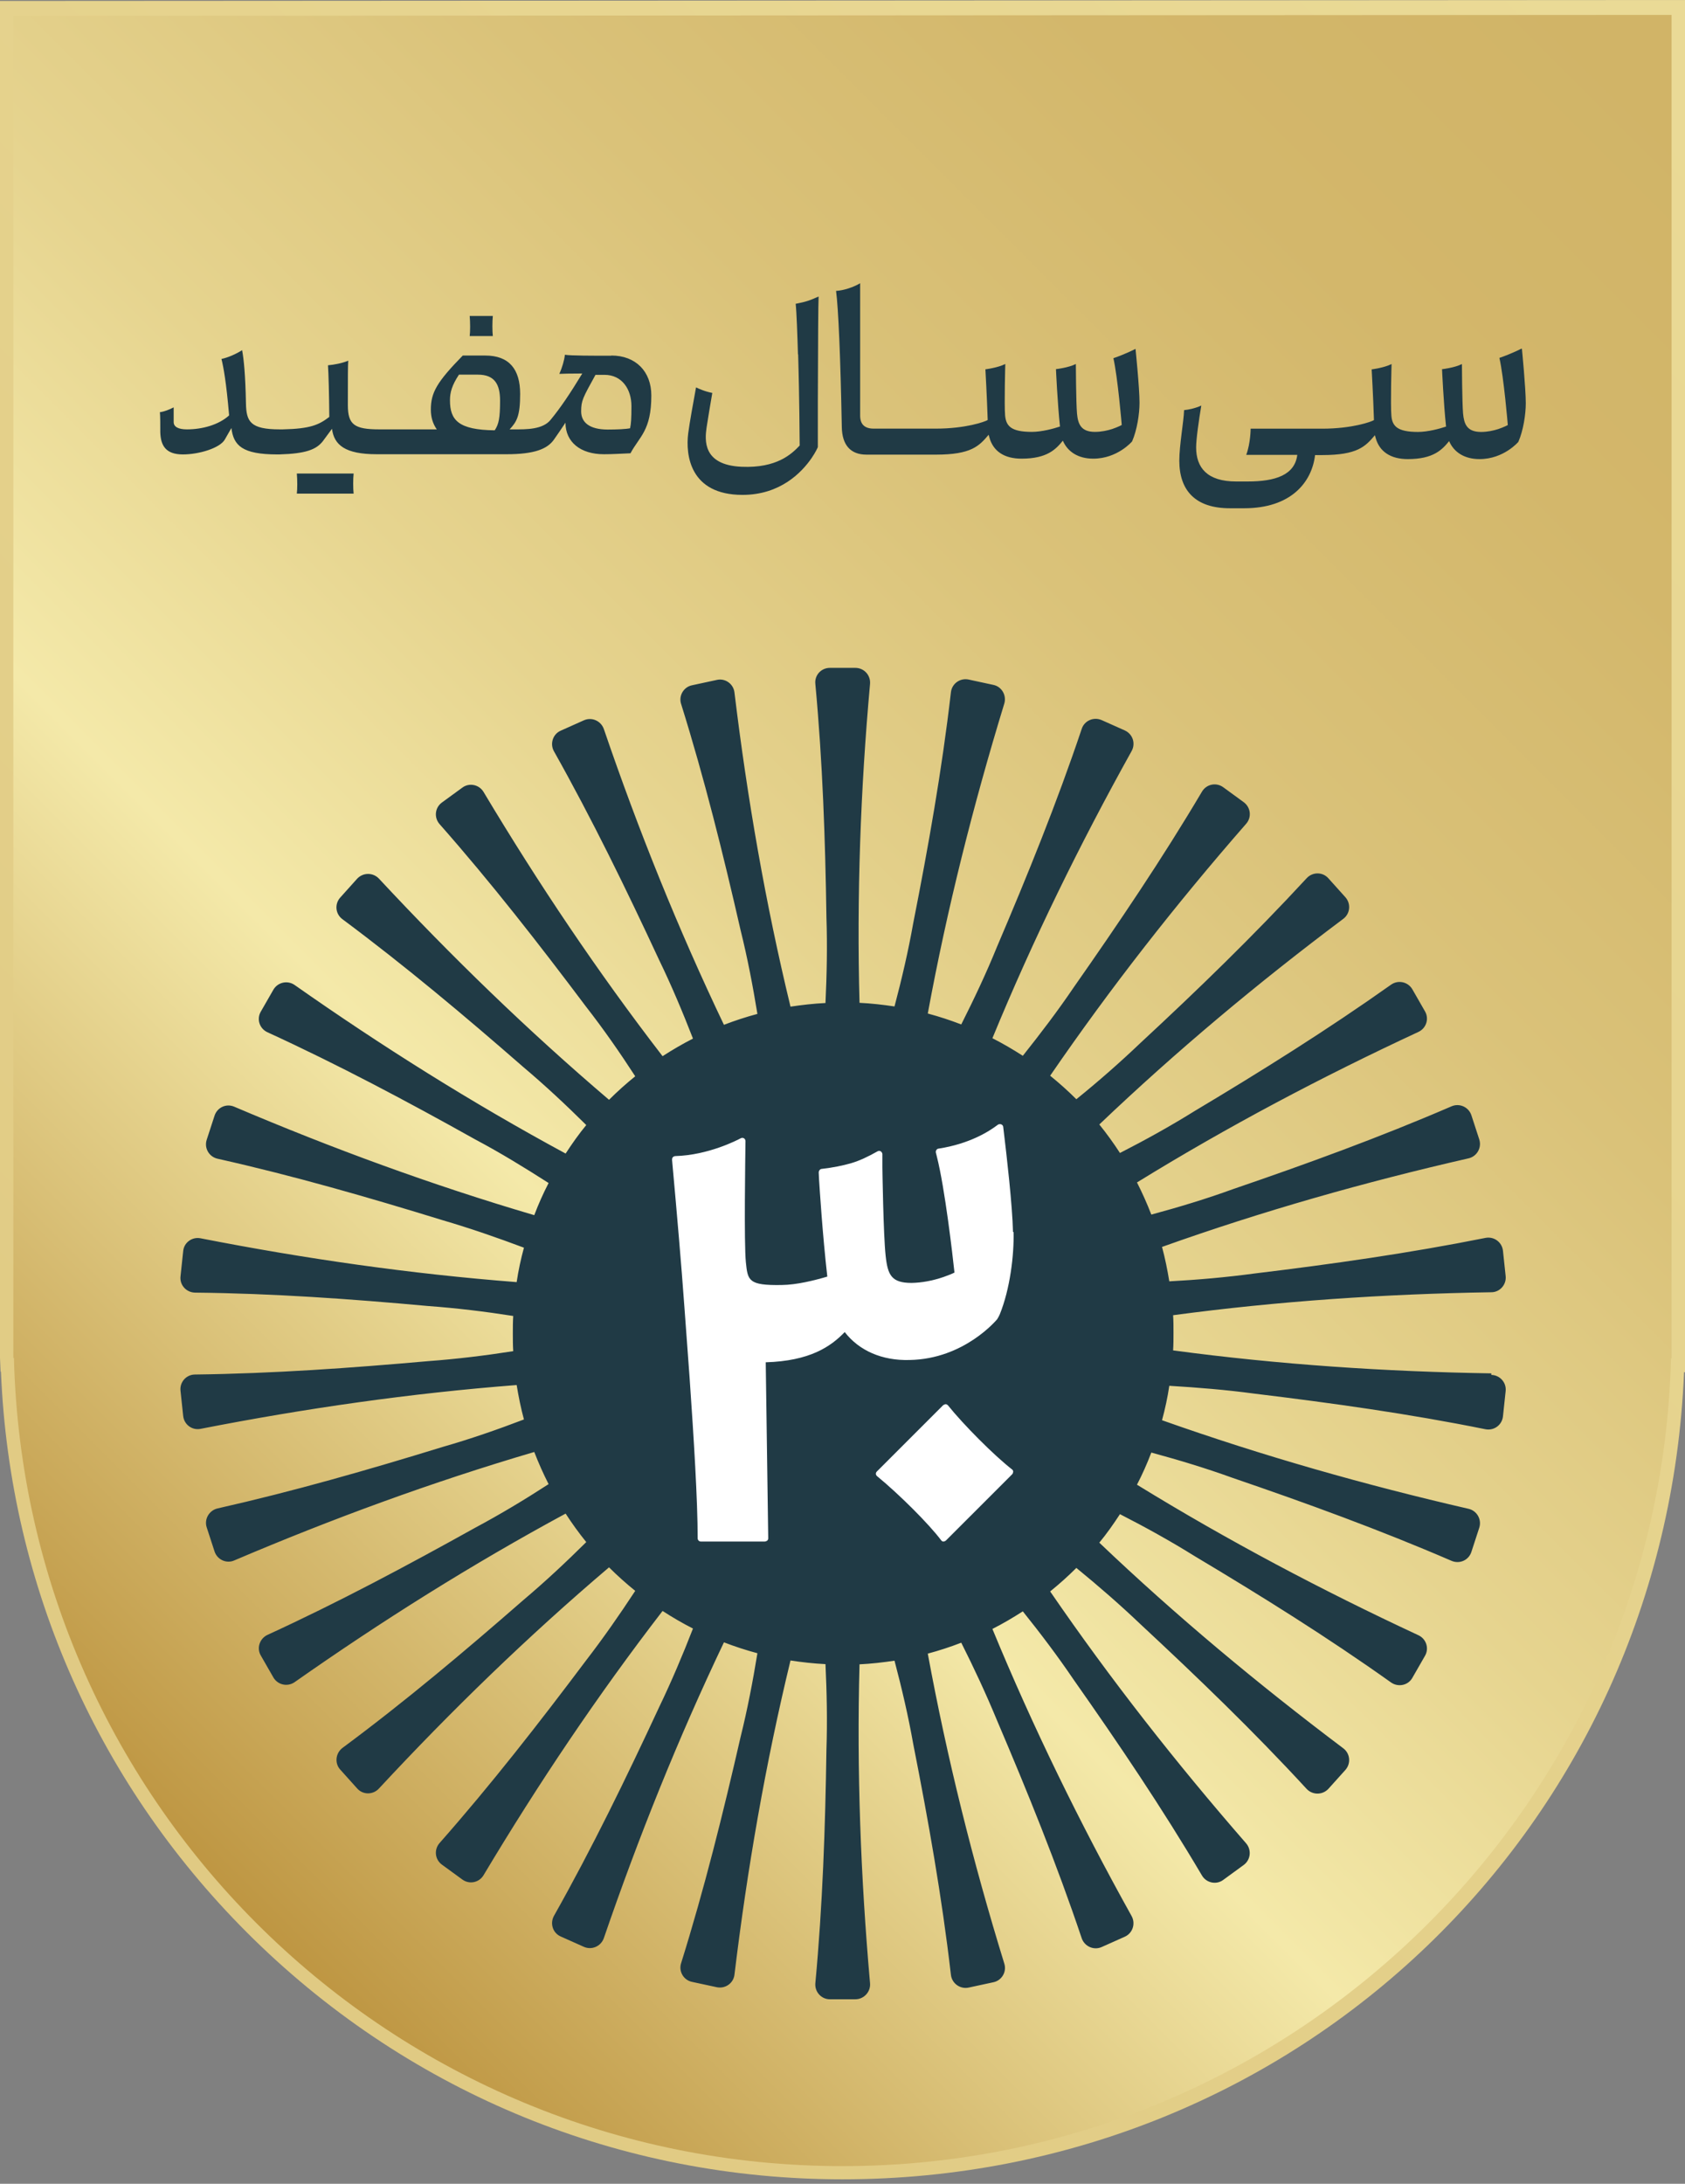
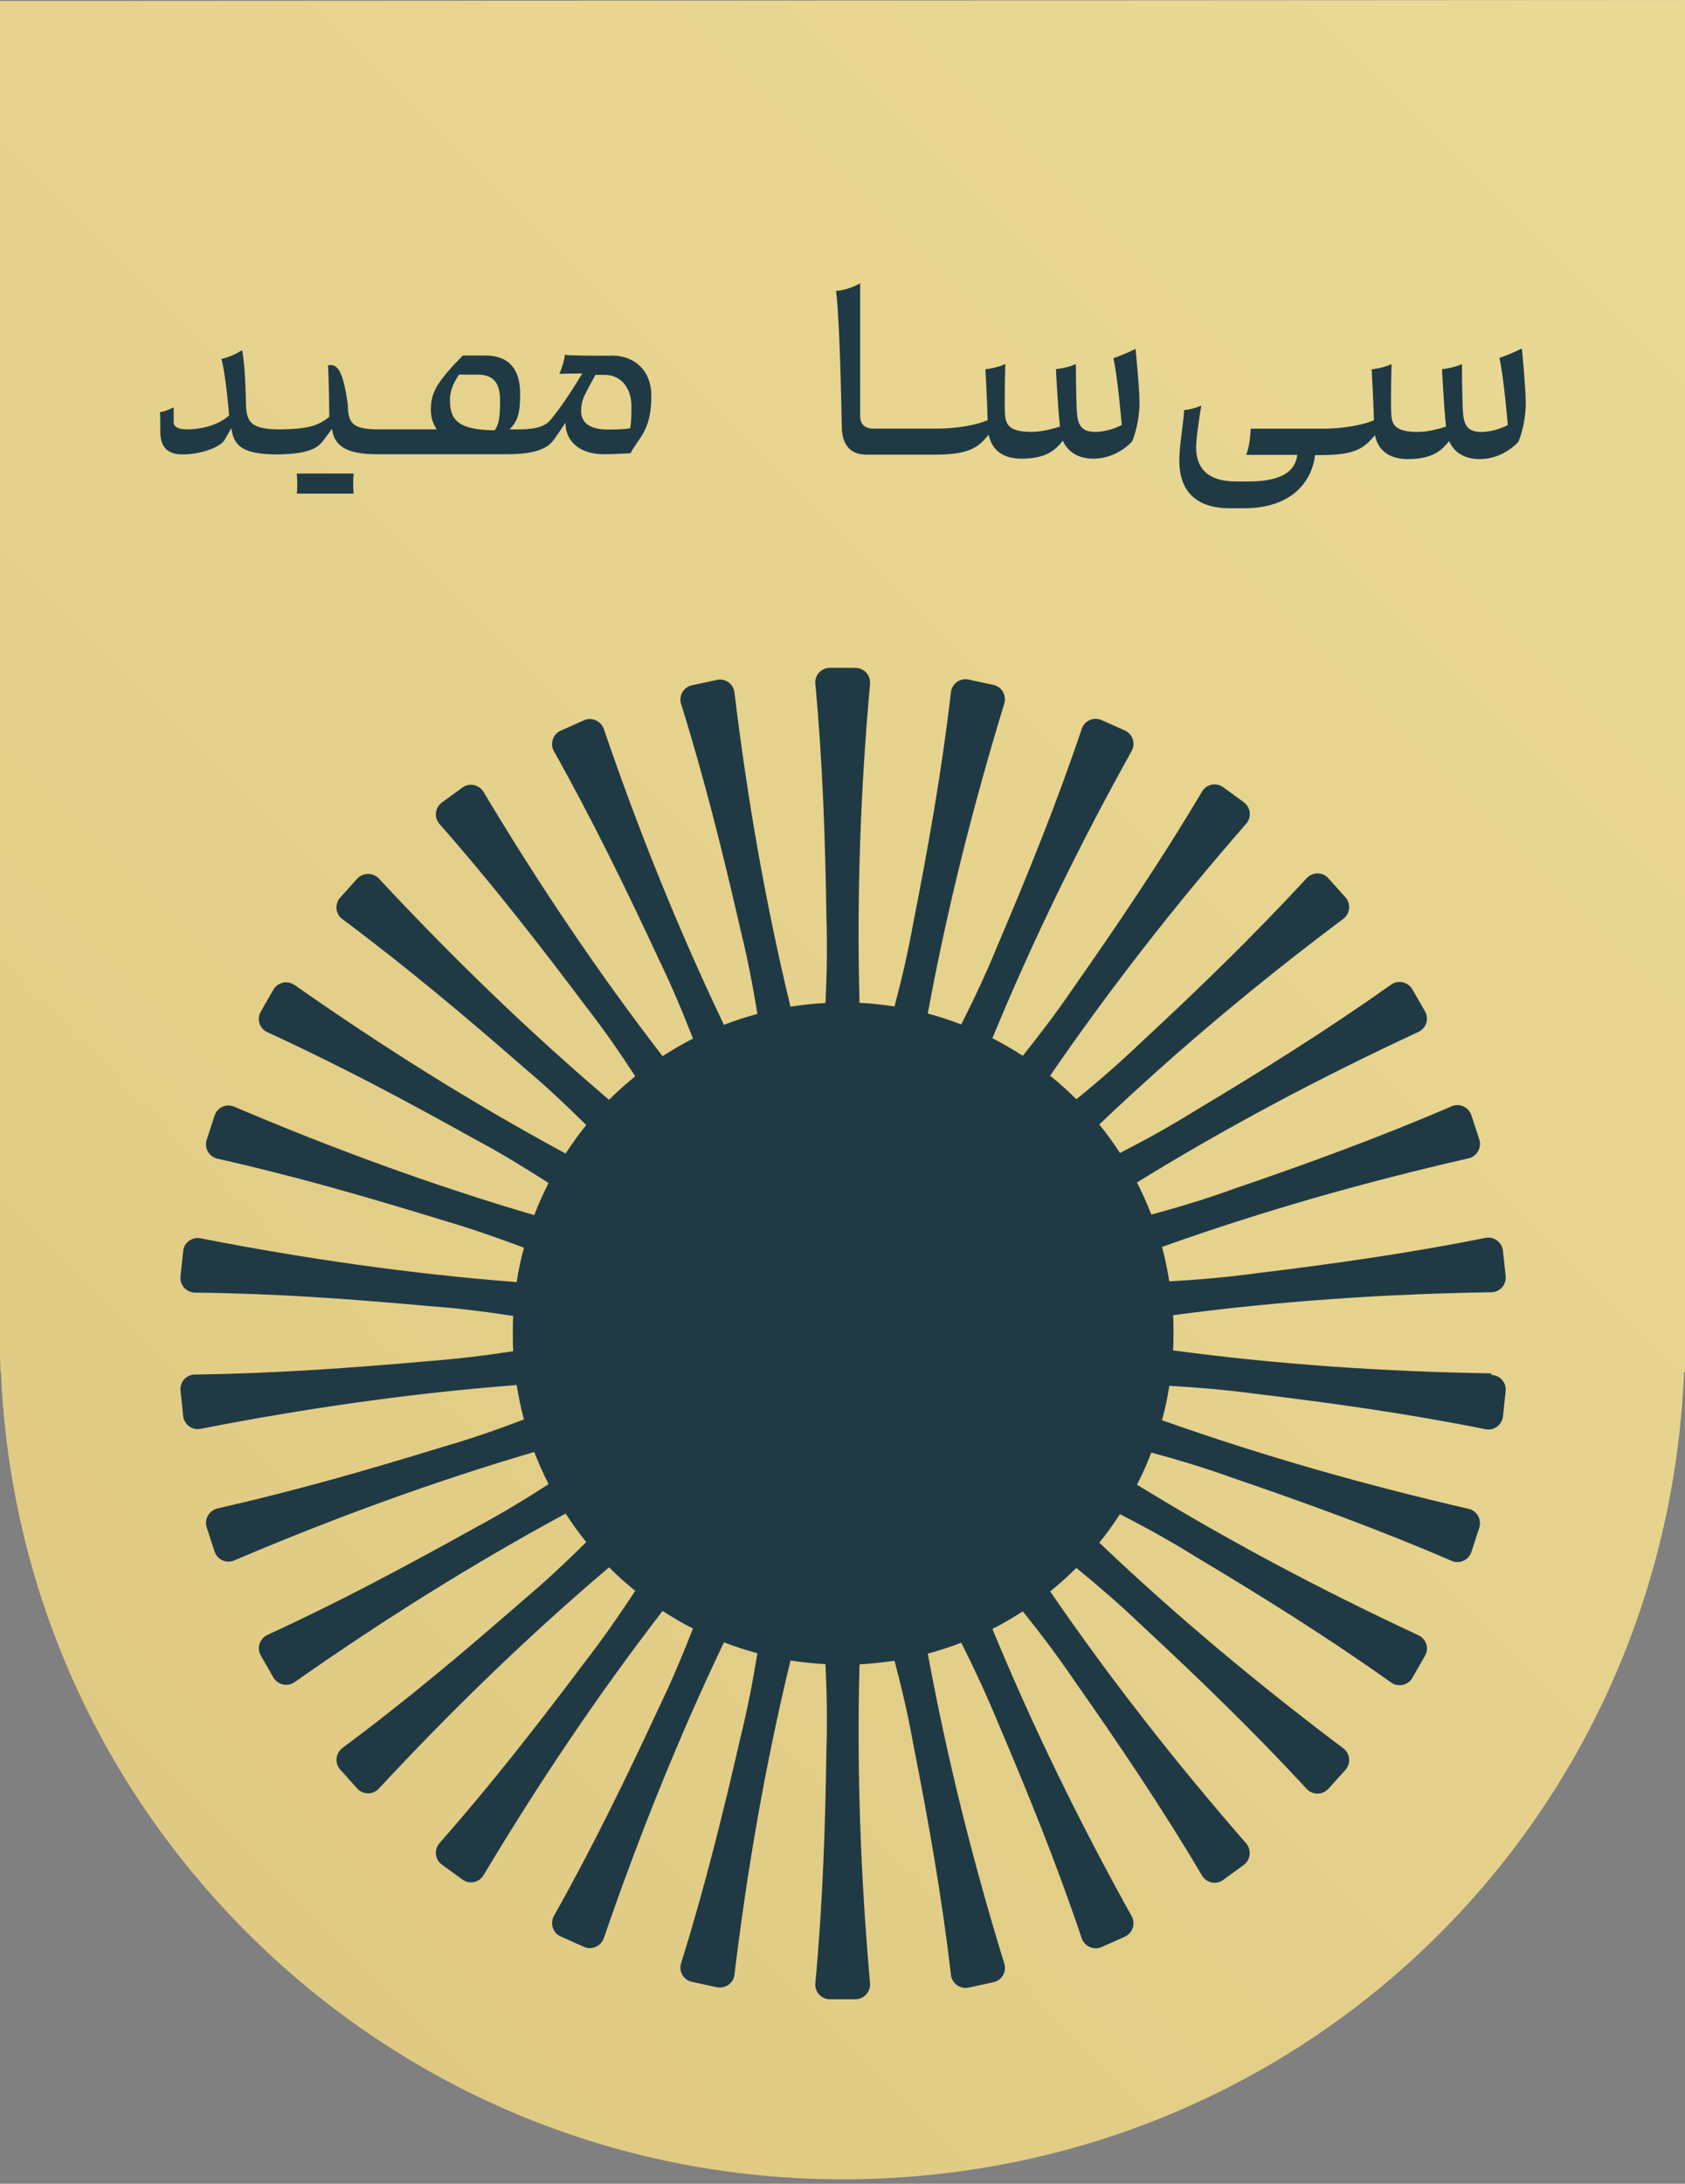
<svg xmlns="http://www.w3.org/2000/svg" width="88" height="114" viewBox="0 0 88 114" fill="none">
  <rect x="0" y="0" width="88" height="114" fill="#808080" stroke="none" />
  <path d="M88 71.635H87.95C86.971 95.323 67.797 113.768 44 113.768C32.446 113.768 21.531 109.324 13.262 101.245C5.193 93.355 0.509 82.86 0.05 71.605H0.03L0 70.886V0.05L88 0V71.635Z" fill="url(#paint0_linear_1780_1656)" />
-   <path d="M0.727 70.886C1.317 94.285 20.46 113.079 43.998 113.079C67.526 113.079 86.66 94.305 87.269 70.916H87.299V0.778L0.697 0.828V70.886H0.727Z" fill="url(#paint1_linear_1780_1656)" />
  <path d="M77.884 71.695C72.321 71.605 66.779 71.235 61.266 70.496C61.286 70.187 61.286 69.887 61.286 69.578C61.286 69.268 61.286 68.958 61.266 68.659C66.779 67.92 72.321 67.55 77.884 67.46C78.333 67.46 78.683 67.061 78.633 66.612L78.493 65.293C78.443 64.844 78.024 64.534 77.574 64.624C73.58 65.423 69.555 65.993 65.511 66.482C64.033 66.681 62.555 66.811 61.067 66.891C60.967 66.282 60.847 65.683 60.687 65.094C65.92 63.226 71.273 61.708 76.695 60.47C77.135 60.37 77.394 59.911 77.255 59.481L76.845 58.223C76.705 57.794 76.226 57.574 75.807 57.754C72.062 59.371 68.247 60.76 64.392 62.078C62.994 62.587 61.566 63.017 60.128 63.406C59.908 62.837 59.659 62.278 59.379 61.728C64.112 58.812 69.026 56.216 74.079 53.869C74.488 53.679 74.648 53.18 74.418 52.791L73.759 51.642C73.53 51.253 73.02 51.143 72.651 51.402C69.325 53.759 65.88 55.916 62.385 58.003C61.117 58.792 59.818 59.511 58.49 60.19C58.161 59.681 57.801 59.182 57.412 58.702C61.436 54.868 65.7 51.303 70.154 47.967C70.514 47.697 70.564 47.178 70.264 46.839L69.375 45.85C69.076 45.51 68.546 45.51 68.237 45.85C65.471 48.846 62.555 51.672 59.569 54.438C58.49 55.467 57.372 56.446 56.213 57.384C55.784 56.955 55.325 56.545 54.845 56.156C57.991 51.572 61.416 47.198 65.081 43.004C65.381 42.664 65.321 42.145 64.951 41.875L63.883 41.096C63.513 40.827 63.004 40.937 62.774 41.326C60.697 44.831 58.42 48.197 56.084 51.532C55.245 52.77 54.346 53.949 53.417 55.117C52.908 54.788 52.379 54.478 51.829 54.199C53.946 49.056 56.393 44.072 59.099 39.209C59.319 38.809 59.159 38.32 58.74 38.13L57.532 37.591C57.112 37.411 56.633 37.621 56.493 38.051C55.195 41.915 53.667 45.68 52.069 49.425C51.51 50.803 50.871 52.151 50.202 53.48C49.632 53.26 49.053 53.07 48.454 52.91C49.462 47.438 50.821 42.055 52.449 36.732C52.578 36.303 52.319 35.844 51.879 35.754L50.581 35.474C50.142 35.384 49.712 35.684 49.662 36.143C49.193 40.198 48.484 44.192 47.695 48.187C47.435 49.655 47.096 51.103 46.716 52.541C46.117 52.451 45.508 52.381 44.889 52.351C44.739 46.799 44.939 41.236 45.438 35.704C45.478 35.254 45.128 34.865 44.669 34.865H43.341C42.882 34.865 42.532 35.254 42.582 35.704C42.961 39.768 43.101 43.823 43.161 47.897C43.211 49.385 43.181 50.873 43.111 52.361C42.492 52.391 41.883 52.461 41.284 52.551C39.975 47.148 39.027 41.676 38.358 36.153C38.308 35.704 37.878 35.394 37.439 35.494L36.141 35.774C35.701 35.864 35.432 36.323 35.572 36.752C36.79 40.647 37.769 44.582 38.677 48.556C39.037 50.004 39.316 51.462 39.556 52.93C38.957 53.09 38.378 53.28 37.808 53.499C35.412 48.486 33.334 43.323 31.537 38.061C31.387 37.631 30.908 37.421 30.498 37.601L29.29 38.141C28.871 38.32 28.711 38.83 28.93 39.219C30.928 42.774 32.705 46.419 34.423 50.114C35.072 51.452 35.651 52.83 36.191 54.218C35.641 54.498 35.112 54.808 34.603 55.137C31.207 50.733 28.112 46.12 25.256 41.346C25.026 40.957 24.507 40.847 24.147 41.116L23.078 41.895C22.709 42.165 22.659 42.684 22.959 43.024C25.655 46.08 28.152 49.285 30.598 52.541C31.517 53.719 32.366 54.938 33.175 56.186C32.695 56.575 32.246 56.975 31.807 57.414C27.572 53.809 23.588 49.944 19.793 45.87C19.483 45.54 18.964 45.54 18.654 45.87L17.766 46.859C17.466 47.198 17.516 47.717 17.886 47.987C21.161 50.424 24.267 53.03 27.333 55.706C28.471 56.665 29.56 57.684 30.618 58.732C30.229 59.202 29.879 59.701 29.54 60.22C24.646 57.574 19.943 54.618 15.389 51.422C15.02 51.163 14.51 51.273 14.28 51.662L13.621 52.81C13.392 53.2 13.552 53.699 13.971 53.889C17.676 55.587 21.261 57.494 24.816 59.481C26.134 60.18 27.403 60.959 28.651 61.758C28.371 62.297 28.122 62.857 27.902 63.436C22.569 61.868 17.346 59.951 12.233 57.774C11.814 57.594 11.345 57.814 11.205 58.243L10.795 59.501C10.655 59.931 10.915 60.39 11.364 60.49C15.339 61.379 19.244 62.507 23.138 63.706C24.567 64.125 25.975 64.614 27.363 65.134C27.203 65.723 27.073 66.322 26.983 66.931C21.441 66.502 15.938 65.713 10.476 64.644C10.036 64.554 9.607 64.864 9.567 65.313L9.427 66.632C9.377 67.081 9.727 67.471 10.186 67.48C14.261 67.52 18.315 67.81 22.369 68.18C23.857 68.289 25.335 68.469 26.803 68.699C26.784 68.998 26.783 69.308 26.783 69.618C26.783 69.927 26.784 70.227 26.803 70.536C25.335 70.766 23.857 70.946 22.369 71.056C18.315 71.415 14.261 71.705 10.186 71.755C9.727 71.755 9.377 72.154 9.427 72.603L9.567 73.922C9.617 74.371 10.036 74.681 10.476 74.591C15.938 73.522 21.441 72.733 26.983 72.304C27.083 72.913 27.203 73.512 27.363 74.101C25.975 74.631 24.567 75.12 23.138 75.529C19.244 76.728 15.349 77.846 11.364 78.745C10.925 78.845 10.655 79.304 10.795 79.734L11.205 80.992C11.345 81.421 11.824 81.641 12.233 81.461C17.346 79.284 22.569 77.367 27.902 75.799C28.122 76.368 28.371 76.928 28.651 77.477C27.403 78.286 26.124 79.055 24.816 79.754C21.261 81.731 17.676 83.648 13.971 85.346C13.562 85.536 13.392 86.035 13.621 86.425L14.28 87.573C14.51 87.963 15.02 88.072 15.389 87.813C19.943 84.617 24.646 81.661 29.54 79.015C29.869 79.524 30.229 80.023 30.618 80.503C29.56 81.551 28.471 82.57 27.333 83.529C24.267 86.205 21.161 88.821 17.886 91.248C17.526 91.518 17.466 92.047 17.766 92.376L18.654 93.365C18.954 93.705 19.483 93.705 19.793 93.365C23.578 89.291 27.572 85.416 31.807 81.821C32.236 82.25 32.695 82.66 33.175 83.049C32.356 84.297 31.507 85.516 30.598 86.694C28.152 89.95 25.655 93.155 22.959 96.211C22.659 96.551 22.709 97.07 23.078 97.34L24.147 98.119C24.517 98.388 25.026 98.278 25.256 97.889C28.112 93.115 31.207 88.502 34.603 84.098C35.112 84.427 35.641 84.737 36.191 85.016C35.651 86.405 35.072 87.773 34.423 89.121C32.705 92.816 30.928 96.471 28.93 100.016C28.711 100.416 28.871 100.915 29.29 101.095L30.498 101.634C30.908 101.814 31.387 101.604 31.537 101.174C33.344 95.912 35.412 90.759 37.808 85.736C38.378 85.955 38.957 86.145 39.556 86.305C39.316 87.773 39.037 89.231 38.677 90.679C37.769 94.643 36.79 98.588 35.572 102.483C35.432 102.912 35.701 103.372 36.141 103.461L37.439 103.741C37.878 103.831 38.308 103.531 38.358 103.082C39.027 97.559 39.975 92.087 41.284 86.684C41.883 86.774 42.492 86.844 43.111 86.874C43.181 88.362 43.211 89.85 43.161 91.338C43.101 95.412 42.961 99.467 42.582 103.531C42.542 103.981 42.892 104.37 43.341 104.37H44.669C45.118 104.37 45.478 103.981 45.438 103.531C44.949 97.989 44.739 92.436 44.889 86.884C45.508 86.854 46.117 86.784 46.716 86.694C47.096 88.132 47.435 89.58 47.695 91.048C48.484 95.043 49.193 99.037 49.662 103.092C49.712 103.541 50.142 103.851 50.581 103.761L51.879 103.481C52.319 103.391 52.588 102.932 52.449 102.503C50.811 97.19 49.462 91.797 48.454 86.325C49.053 86.165 49.632 85.975 50.202 85.755C50.871 87.084 51.5 88.432 52.069 89.81C53.667 93.555 55.195 97.32 56.493 101.184C56.643 101.614 57.122 101.824 57.532 101.644L58.74 101.105C59.149 100.925 59.319 100.426 59.099 100.026C56.393 95.163 53.946 90.169 51.829 85.037C52.379 84.757 52.908 84.447 53.417 84.118C54.346 85.276 55.245 86.465 56.084 87.703C58.43 91.038 60.697 94.394 62.774 97.909C63.004 98.298 63.523 98.408 63.883 98.139L64.951 97.36C65.321 97.09 65.371 96.571 65.081 96.231C61.426 92.037 57.991 87.663 54.845 83.079C55.325 82.69 55.774 82.29 56.213 81.851C57.362 82.79 58.49 83.768 59.569 84.797C62.555 87.573 65.481 90.389 68.237 93.385C68.546 93.715 69.066 93.715 69.375 93.385L70.264 92.397C70.564 92.057 70.514 91.538 70.154 91.268C65.71 87.923 61.436 84.367 57.412 80.533C57.801 80.063 58.151 79.564 58.49 79.045C59.818 79.724 61.117 80.443 62.385 81.232C65.88 83.319 69.325 85.466 72.651 87.833C73.02 88.092 73.54 87.983 73.759 87.593L74.418 86.445C74.648 86.055 74.488 85.556 74.079 85.366C69.036 83.019 64.123 80.423 59.379 77.507C59.659 76.968 59.908 76.408 60.128 75.829C61.566 76.219 62.984 76.648 64.392 77.157C68.247 78.475 72.062 79.864 75.807 81.481C76.226 81.661 76.705 81.451 76.845 81.012L77.255 79.754C77.394 79.324 77.135 78.865 76.695 78.765C71.273 77.517 65.93 75.999 60.687 74.141C60.847 73.552 60.977 72.953 61.067 72.344C62.555 72.434 64.033 72.553 65.511 72.753C69.555 73.243 73.58 73.802 77.574 74.611C78.024 74.701 78.443 74.391 78.493 73.942L78.633 72.623C78.683 72.174 78.333 71.785 77.884 71.775V71.695Z" fill="#203A45" />
-   <path d="M52.914 76.829C52.914 76.829 52.904 76.919 52.864 76.959L49.398 80.424C49.398 80.424 49.328 80.474 49.279 80.474C49.279 80.474 49.279 80.474 49.269 80.474C49.219 80.474 49.179 80.444 49.149 80.404C48.52 79.566 46.962 78.008 45.803 77.059C45.773 77.029 45.743 76.989 45.743 76.939C45.743 76.889 45.763 76.849 45.793 76.819L49.259 73.354C49.259 73.354 49.339 73.304 49.388 73.304C49.438 73.304 49.478 73.334 49.508 73.364C50.297 74.353 51.915 75.98 52.854 76.709C52.894 76.739 52.914 76.779 52.914 76.829ZM52.904 64.316C52.874 62.918 52.564 60.252 52.434 59.173L52.394 58.834C52.394 58.774 52.344 58.714 52.285 58.694C52.234 58.674 52.155 58.684 52.115 58.714C51.645 59.074 50.627 59.713 49.019 59.962C48.969 59.962 48.919 60.002 48.899 60.042C48.869 60.082 48.869 60.142 48.879 60.182L48.929 60.382C49.349 62.039 49.748 65.495 49.848 66.433C49.708 66.503 49.508 66.583 49.279 66.663C48.699 66.863 48.13 66.963 47.611 66.973C46.562 66.973 46.362 66.573 46.253 65.555C46.133 64.466 46.083 60.981 46.083 60.941V60.242C46.073 60.182 46.043 60.132 45.993 60.102C45.943 60.072 45.883 60.072 45.833 60.102C45.334 60.382 44.904 60.591 44.425 60.731C43.996 60.851 43.516 60.951 42.917 61.021C42.827 61.021 42.758 61.121 42.758 61.211L42.777 61.6C42.807 62.059 42.957 64.456 43.207 66.643C42.528 66.843 41.609 67.073 40.83 67.082C39.083 67.112 39.053 66.853 38.953 65.894C38.853 64.895 38.923 60.462 38.933 59.573C38.933 59.513 38.903 59.453 38.853 59.423C38.803 59.393 38.733 59.393 38.683 59.423C38.513 59.513 37.005 60.302 35.268 60.352C35.218 60.352 35.168 60.382 35.138 60.412C35.108 60.442 35.098 60.502 35.098 60.541L35.118 60.771C35.358 63.408 35.577 65.934 35.747 68.281C35.837 69.479 35.927 70.728 36.017 71.956C36.236 75.112 36.436 78.317 36.436 80.305C36.436 80.394 36.506 80.474 36.606 80.474H39.951C39.951 80.474 40.041 80.454 40.071 80.424C40.101 80.394 40.121 80.354 40.121 80.305L39.991 71.117C42.298 71.047 43.387 70.298 44.116 69.539C44.865 70.508 46.063 71.037 47.501 70.997C50.377 70.947 52.065 68.88 52.085 68.86C52.085 68.86 52.085 68.85 52.095 68.84C52.145 68.76 52.185 68.68 52.215 68.611C52.754 67.282 52.964 65.505 52.934 64.316H52.904Z" fill="white" />
-   <path d="M31.918 18.57C30.96 18.57 29.811 18.57 29.502 18.52C29.472 18.809 29.352 19.209 29.212 19.518C29.442 19.509 29.701 19.498 30.41 19.498C29.741 20.597 29.272 21.286 28.773 21.895C28.363 22.434 27.465 22.415 26.865 22.415H26.616C26.985 22.015 27.165 21.726 27.165 20.567C27.165 19.279 26.596 18.56 25.337 18.56H24.169C22.811 19.948 22.501 20.497 22.501 21.386C22.501 21.775 22.601 22.115 22.811 22.415H19.815C18.497 22.415 18.167 22.165 18.167 21.146C18.167 19.658 18.167 19.119 18.187 18.829C17.878 18.959 17.468 19.039 17.129 19.069C17.159 19.488 17.189 20.637 17.198 21.765C16.659 22.175 16.22 22.385 14.762 22.415H14.612C13.064 22.415 12.864 22.005 12.845 21.056C12.815 19.558 12.735 18.77 12.645 18.28C12.315 18.49 11.896 18.67 11.566 18.739C11.666 19.139 11.816 19.928 11.966 21.686C11.426 22.175 10.578 22.415 9.759 22.415C9.319 22.415 9.07 22.285 9.07 22.035V21.266C8.86 21.376 8.56 21.496 8.351 21.516C8.371 21.726 8.371 22.185 8.371 22.564C8.391 23.263 8.66 23.723 9.549 23.723C10.398 23.723 11.476 23.393 11.736 22.954C11.846 22.754 11.986 22.524 12.085 22.345C12.195 23.253 12.645 23.723 14.482 23.723H14.582C15.99 23.683 16.519 23.463 16.859 23.034C16.989 22.854 17.169 22.614 17.338 22.385C17.448 23.233 18.027 23.713 19.675 23.713H26.456C27.924 23.713 28.593 23.433 28.933 22.944C29.112 22.694 29.292 22.424 29.532 22.065C29.532 23.074 30.311 23.713 31.539 23.713C32.008 23.713 32.418 23.683 32.927 23.663C33.396 22.784 34.016 22.484 34.016 20.647C34.016 19.389 33.197 18.56 31.928 18.56L31.918 18.57ZM25.847 22.464C23.929 22.445 23.5 21.925 23.5 20.897C23.5 20.487 23.6 20.118 23.969 19.558H24.958C25.837 19.558 26.116 20.068 26.116 20.917C26.116 21.835 26.047 22.145 25.837 22.464H25.847ZM32.917 22.355C32.687 22.404 32.218 22.424 31.739 22.424C30.78 22.424 30.351 22.045 30.351 21.476C30.351 20.907 30.441 20.767 31.1 19.568H31.569C32.498 19.568 32.977 20.337 32.977 21.196C32.977 21.885 32.957 22.115 32.907 22.355H32.917Z" fill="#203A45" />
-   <path d="M25.738 17.544C25.708 17.284 25.708 16.775 25.738 16.495H24.53C24.56 16.825 24.56 17.314 24.53 17.544H25.738Z" fill="#203A45" />
+   <path d="M31.918 18.57C30.96 18.57 29.811 18.57 29.502 18.52C29.472 18.809 29.352 19.209 29.212 19.518C29.442 19.509 29.701 19.498 30.41 19.498C29.741 20.597 29.272 21.286 28.773 21.895C28.363 22.434 27.465 22.415 26.865 22.415H26.616C26.985 22.015 27.165 21.726 27.165 20.567C27.165 19.279 26.596 18.56 25.337 18.56H24.169C22.811 19.948 22.501 20.497 22.501 21.386C22.501 21.775 22.601 22.115 22.811 22.415H19.815C18.497 22.415 18.167 22.165 18.167 21.146C17.878 18.959 17.468 19.039 17.129 19.069C17.159 19.488 17.189 20.637 17.198 21.765C16.659 22.175 16.22 22.385 14.762 22.415H14.612C13.064 22.415 12.864 22.005 12.845 21.056C12.815 19.558 12.735 18.77 12.645 18.28C12.315 18.49 11.896 18.67 11.566 18.739C11.666 19.139 11.816 19.928 11.966 21.686C11.426 22.175 10.578 22.415 9.759 22.415C9.319 22.415 9.07 22.285 9.07 22.035V21.266C8.86 21.376 8.56 21.496 8.351 21.516C8.371 21.726 8.371 22.185 8.371 22.564C8.391 23.263 8.66 23.723 9.549 23.723C10.398 23.723 11.476 23.393 11.736 22.954C11.846 22.754 11.986 22.524 12.085 22.345C12.195 23.253 12.645 23.723 14.482 23.723H14.582C15.99 23.683 16.519 23.463 16.859 23.034C16.989 22.854 17.169 22.614 17.338 22.385C17.448 23.233 18.027 23.713 19.675 23.713H26.456C27.924 23.713 28.593 23.433 28.933 22.944C29.112 22.694 29.292 22.424 29.532 22.065C29.532 23.074 30.311 23.713 31.539 23.713C32.008 23.713 32.418 23.683 32.927 23.663C33.396 22.784 34.016 22.484 34.016 20.647C34.016 19.389 33.197 18.56 31.928 18.56L31.918 18.57ZM25.847 22.464C23.929 22.445 23.5 21.925 23.5 20.897C23.5 20.487 23.6 20.118 23.969 19.558H24.958C25.837 19.558 26.116 20.068 26.116 20.917C26.116 21.835 26.047 22.145 25.837 22.464H25.847ZM32.917 22.355C32.687 22.404 32.218 22.424 31.739 22.424C30.78 22.424 30.351 22.045 30.351 21.476C30.351 20.907 30.441 20.767 31.1 19.568H31.569C32.498 19.568 32.977 20.337 32.977 21.196C32.977 21.885 32.957 22.115 32.907 22.355H32.917Z" fill="#203A45" />
  <path d="M15.502 24.72C15.532 25.05 15.532 25.539 15.502 25.769H18.468C18.438 25.509 18.438 25 18.468 24.72H15.502Z" fill="#203A45" />
  <path d="M58.144 18.681C58.374 19.68 58.584 22.186 58.584 22.186C58.584 22.186 58.384 22.296 58.084 22.396C57.835 22.476 57.515 22.546 57.185 22.546C56.437 22.546 56.297 22.116 56.247 21.587C56.197 21.038 56.187 19.001 56.187 19.001C55.797 19.2 55.148 19.27 55.148 19.27C55.148 19.27 55.228 21.048 55.358 22.266C55.028 22.376 54.409 22.546 53.89 22.546C52.782 22.546 52.542 22.226 52.492 21.687C52.442 21.118 52.502 19.001 52.502 19.001C52.112 19.2 51.463 19.28 51.463 19.28C51.463 19.28 51.543 20.688 51.583 21.927C51.433 22.017 50.435 22.376 48.877 22.376H45.631C45.162 22.376 44.922 22.156 44.922 21.697V14.786C44.573 14.996 44.053 15.166 43.664 15.186C43.784 16.095 43.894 18.611 43.964 22.306C43.983 23.225 44.413 23.734 45.252 23.734C45.661 23.734 48.457 23.734 48.707 23.734C48.757 23.734 48.817 23.734 48.877 23.734C50.724 23.734 51.134 23.285 51.633 22.696C51.653 22.776 51.673 22.845 51.673 22.845C51.873 23.554 52.442 23.944 53.351 23.944C54.699 23.944 55.148 23.445 55.508 23.005C55.757 23.584 56.307 23.944 57.096 23.944C58.364 23.944 59.123 23.045 59.123 23.045C59.383 22.456 59.512 21.607 59.512 21.028C59.512 20.239 59.303 18.212 59.303 18.212C59.303 18.212 58.813 18.471 58.144 18.701V18.681Z" fill="#203A45" />
-   <path d="M41.684 18.495C41.694 18.985 41.714 19.544 41.724 20.183C41.743 21.062 41.754 22.08 41.764 23.259C41.344 23.698 40.575 24.447 38.728 24.367C36.69 24.277 36.81 22.969 36.9 22.33C36.96 21.93 37.1 21.092 37.2 20.512C36.82 20.442 36.471 20.283 36.351 20.223C36.221 20.932 36.011 22.08 35.941 22.63C35.802 23.738 36.021 25.835 38.778 25.835C40.755 25.835 41.873 24.657 42.383 23.918C42.602 23.598 42.702 23.369 42.712 23.339C42.712 22.47 42.712 21.701 42.712 21.022C42.722 17.616 42.732 15.949 42.752 15.479C42.283 15.689 42.083 15.759 41.554 15.859C41.604 16.318 41.644 17.487 41.674 18.505L41.684 18.495Z" fill="#203A45" />
  <path d="M79.466 18.195C79.466 18.195 78.976 18.454 78.307 18.684C78.537 19.683 78.746 22.189 78.746 22.189C78.746 22.189 78.547 22.299 78.247 22.399C77.998 22.479 77.688 22.549 77.348 22.549C76.599 22.549 76.46 22.119 76.41 21.59C76.36 21.041 76.35 19.004 76.35 19.004C75.96 19.203 75.311 19.273 75.311 19.273C75.311 19.273 75.391 21.051 75.521 22.269C75.191 22.379 74.572 22.549 74.053 22.549C72.954 22.549 72.705 22.229 72.665 21.69C72.615 21.121 72.675 19.004 72.675 19.004C72.285 19.203 71.636 19.283 71.636 19.283C71.636 19.283 71.716 20.691 71.756 21.93C71.616 22.02 70.608 22.379 69.05 22.379H68.86H65.315C65.315 22.379 65.315 23.128 65.085 23.747H67.751C67.622 24.796 66.613 25.135 65.165 25.135H64.556C63.048 25.135 62.469 24.416 62.469 23.358C62.469 22.918 62.608 21.96 62.738 21.171C62.469 21.3 62.079 21.39 61.84 21.41C61.819 22.02 61.59 23.238 61.59 24.047C61.59 25.605 62.429 26.533 64.226 26.533H64.985C67.402 26.533 68.51 25.195 68.68 23.757H69.05C70.897 23.757 71.307 23.308 71.806 22.719C71.826 22.799 71.846 22.868 71.846 22.868C72.046 23.577 72.625 23.967 73.524 23.967C74.872 23.967 75.321 23.468 75.681 23.028C75.93 23.607 76.48 23.967 77.269 23.967C78.537 23.967 79.296 23.068 79.296 23.068C79.555 22.479 79.685 21.63 79.685 21.051C79.685 20.262 79.485 18.235 79.485 18.235L79.466 18.195Z" fill="#203A45" />
  <defs>
    <linearGradient id="paint0_linear_1780_1656" x1="1.069" y1="89.062" x2="87.031" y2="3.089" gradientUnits="userSpaceOnUse">
      <stop stop-color="#E0CA83" />
      <stop offset="1" stop-color="#EADA96" />
    </linearGradient>
    <linearGradient id="paint1_linear_1780_1656" x1="1.636" y1="88.632" x2="86.391" y2="3.888" gradientUnits="userSpaceOnUse">
      <stop stop-color="#BE9642" />
      <stop offset="0.13" stop-color="#D4B86D" />
      <stop offset="0.31" stop-color="#F4E9A9" />
      <stop offset="0.47" stop-color="#E6D48F" />
      <stop offset="0.66" stop-color="#DAC279" />
      <stop offset="0.84" stop-color="#D3B76B" />
      <stop offset="1" stop-color="#D1B467" />
    </linearGradient>
  </defs>
</svg>